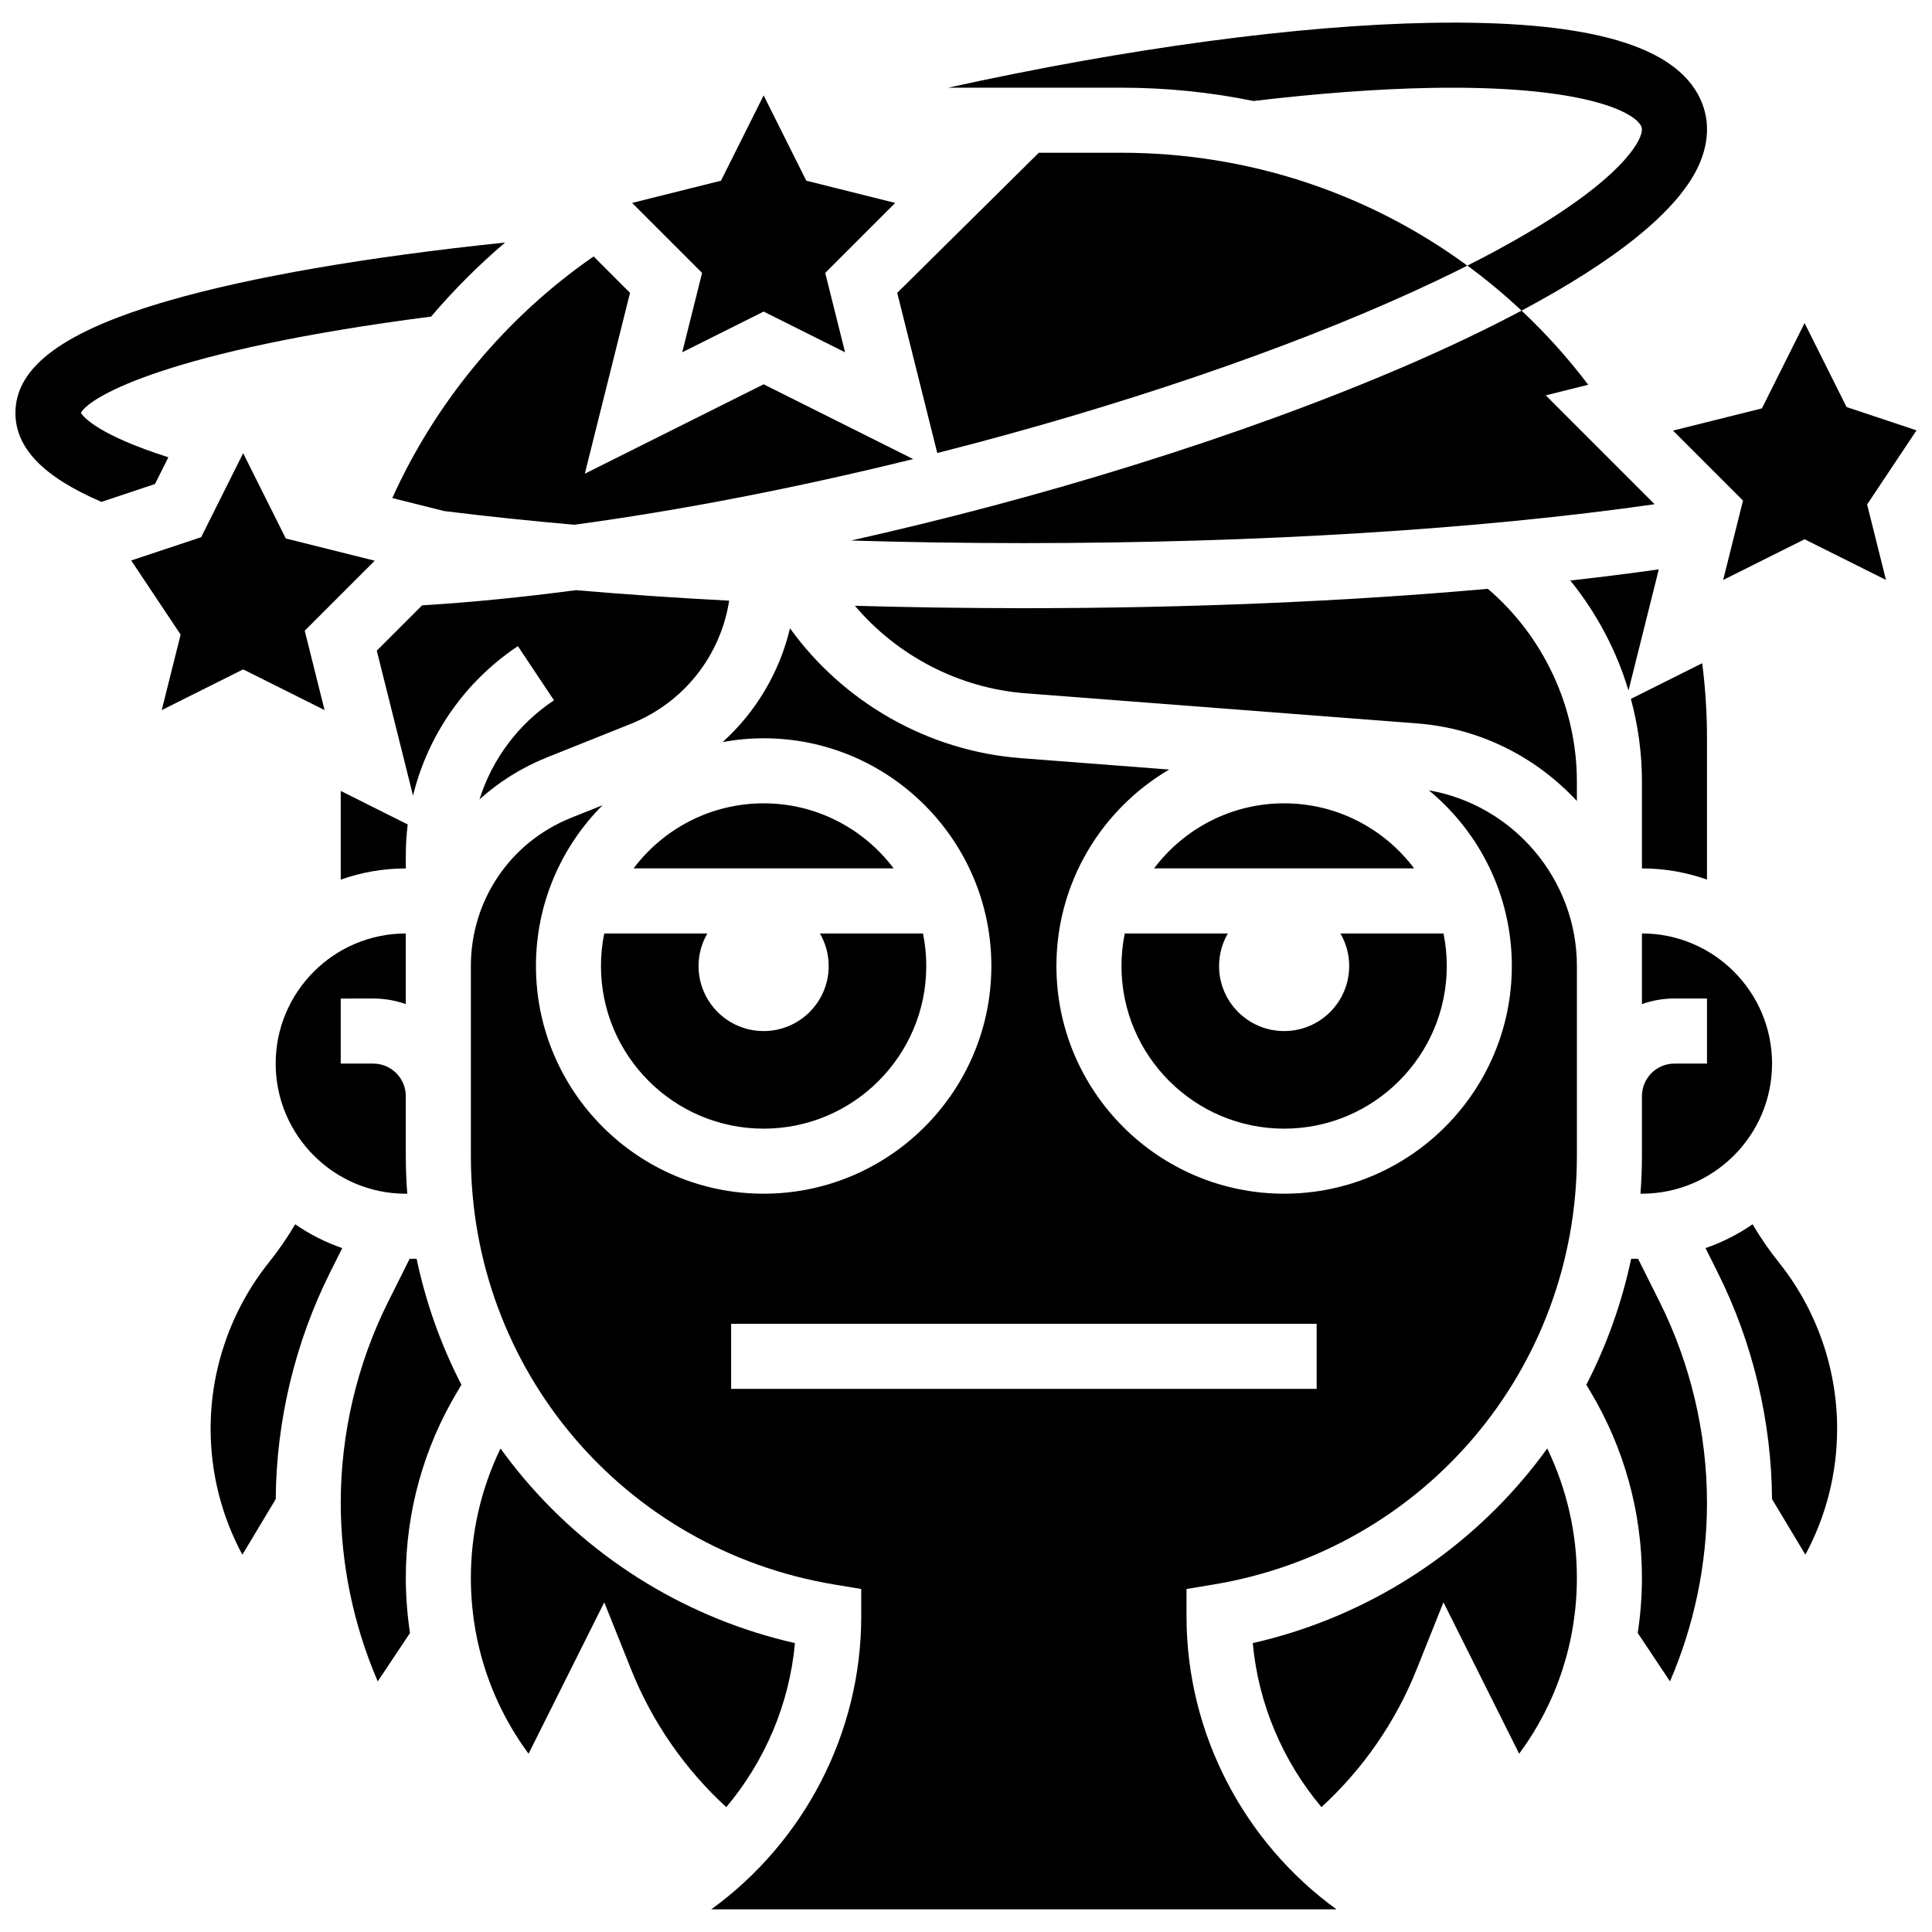
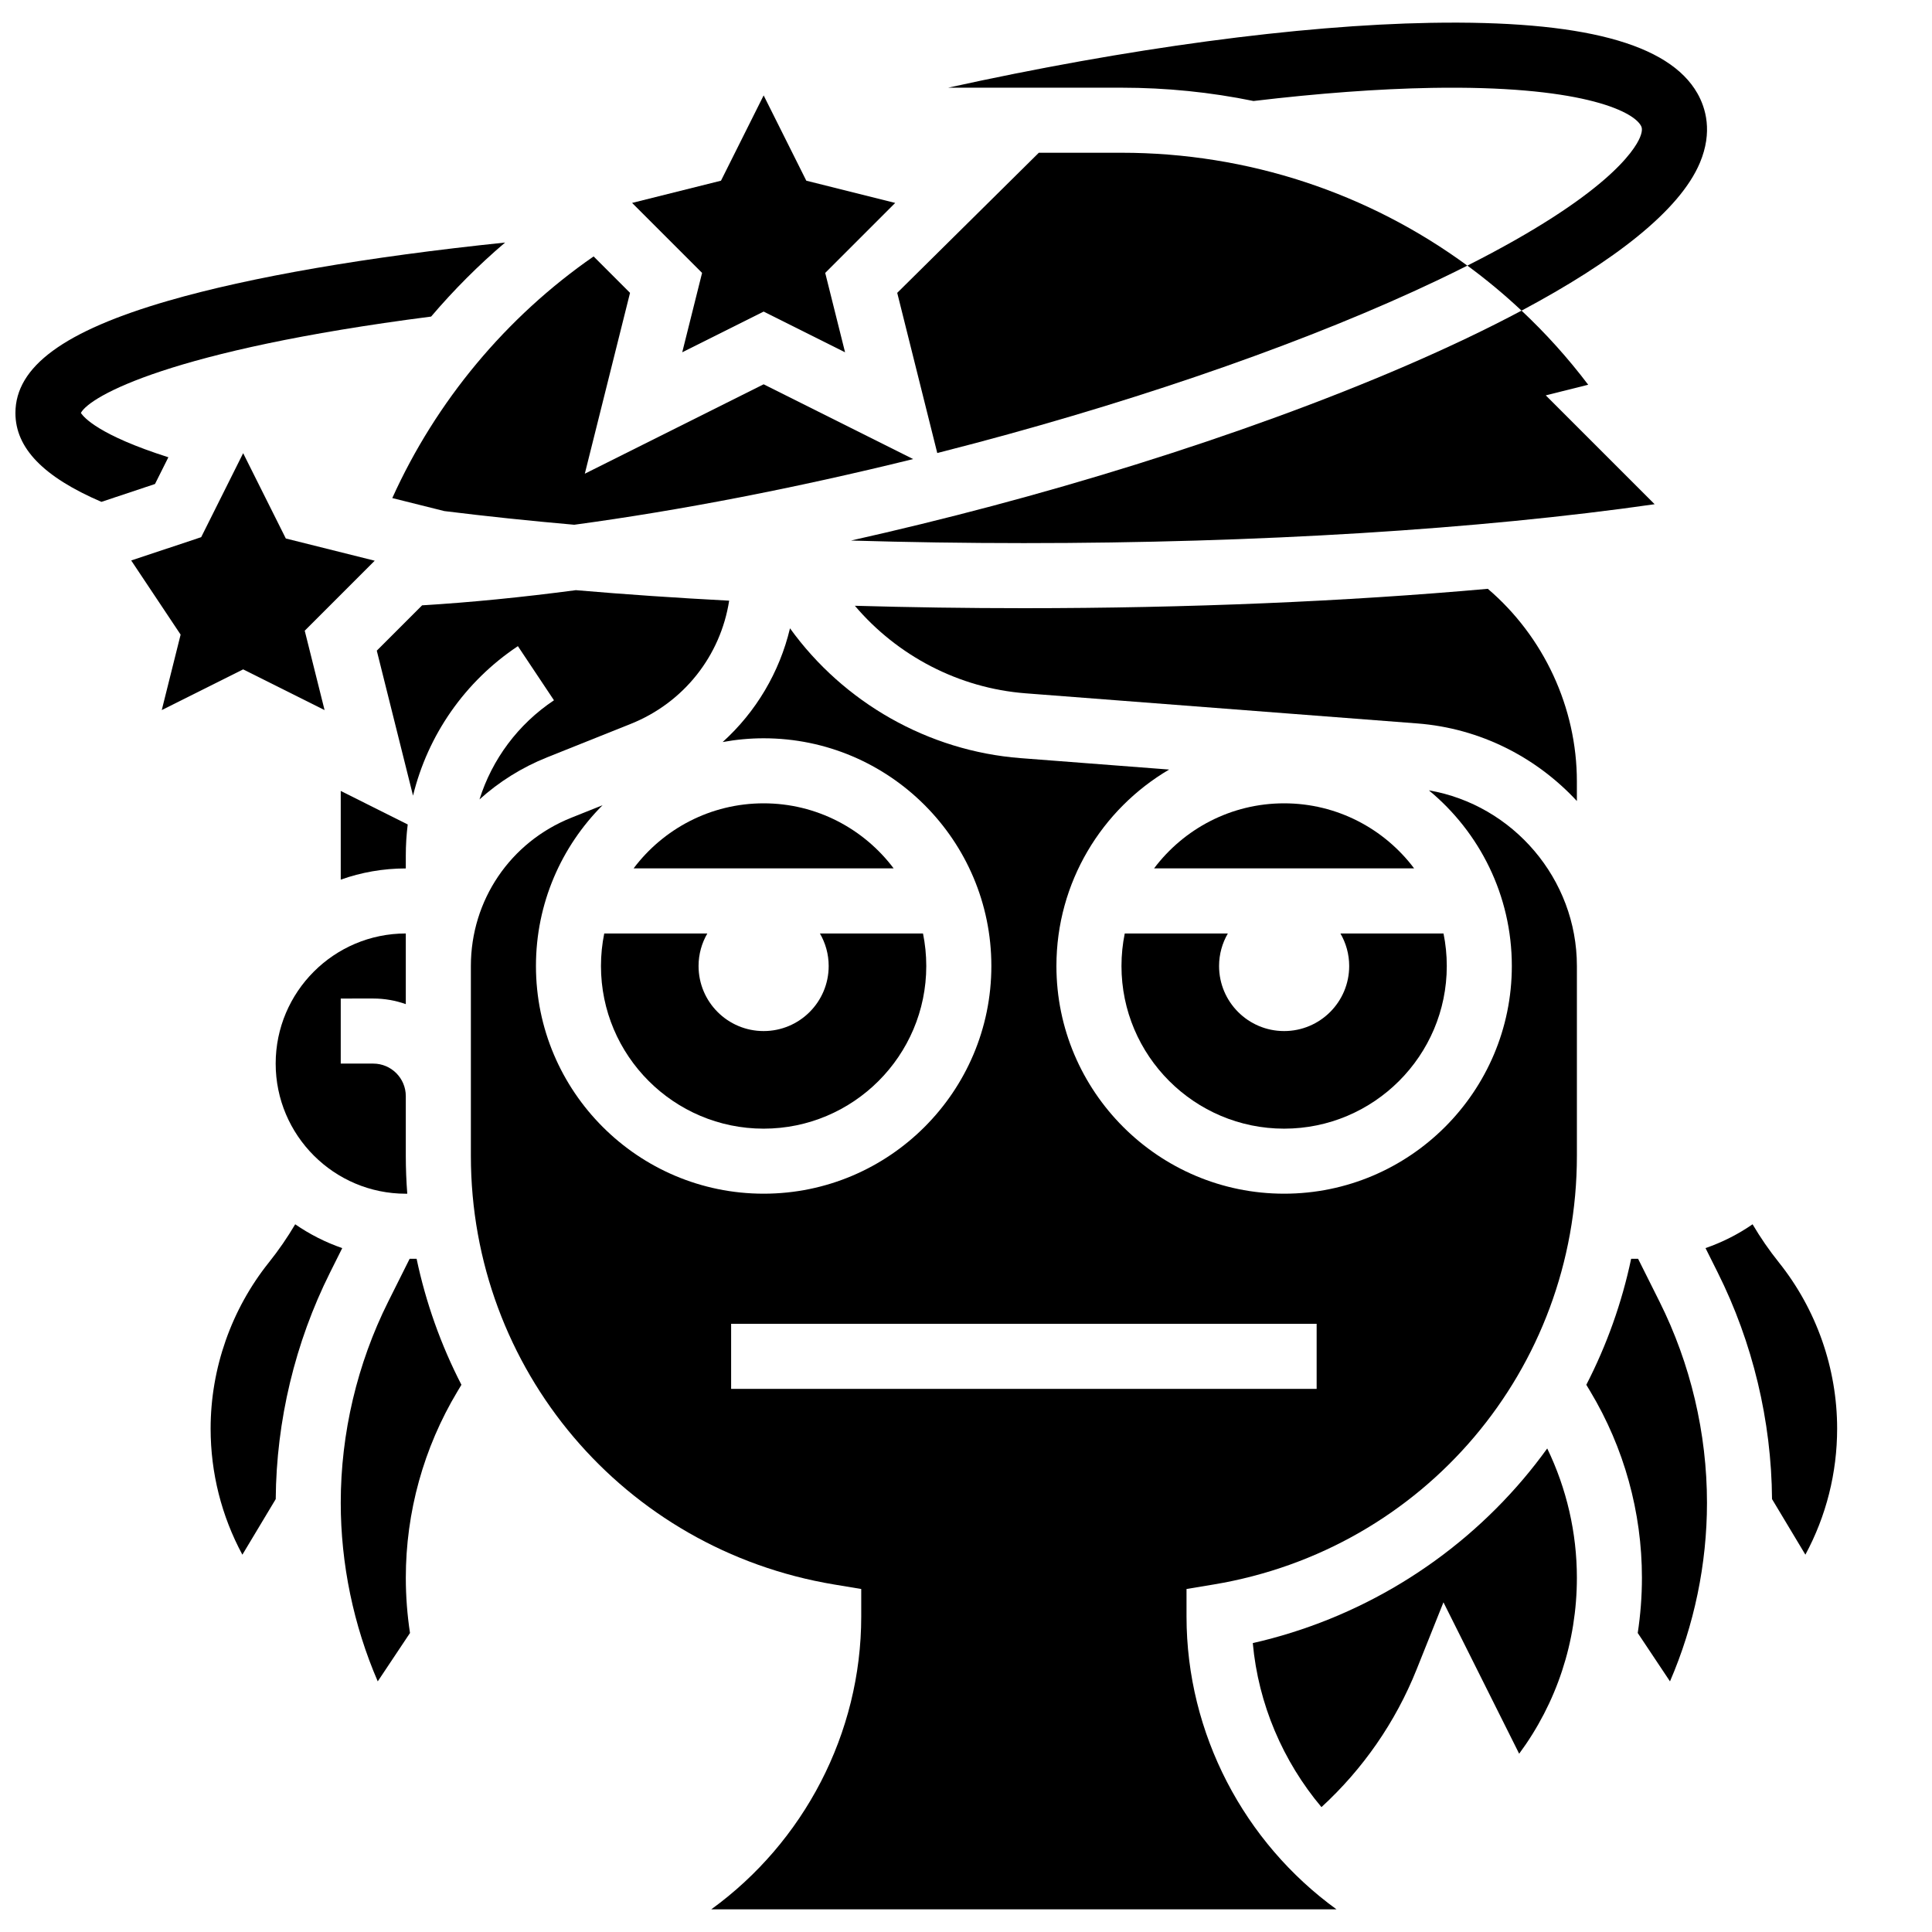
<svg xmlns="http://www.w3.org/2000/svg" width="800px" height="800px" version="1.1" viewBox="144 144 512 512">
  <defs>
    <clipPath id="b">
      <path d="m587 229h64.902v69h-64.902z" />
    </clipPath>
    <clipPath id="a">
      <path d="m148.09 208h129.91v69h-129.91z" />
    </clipPath>
  </defs>
-   <path d="m354.67 579.44c-27.91-6.336-53.168-21.613-71.75-43.547-2.203-2.602-4.293-5.285-6.277-8.035-5.152 10.656-7.859 22.363-7.859 34.254 0 17.016 5.367 33.207 15.293 46.645l20.062-40.125 7.129 17.824c5.562 13.902 14.207 26.367 25.203 36.453 10.203-12.141 16.727-27.273 18.199-43.469z" />
  <path d="m252.56 477.59-5.676 11.352c-8.23 16.465-12.582 34.898-12.582 53.305 0 16.215 3.375 32.445 9.805 47.336l8.547-12.824c-0.727-4.801-1.109-9.691-1.109-14.641 0-17.383 4.727-34.449 13.672-49.355l1.066-1.781c-5.434-10.543-9.43-21.781-11.879-33.391z" />
  <path d="m547.75 535.89c-18.578 21.934-43.836 37.211-71.75 43.547 1.473 16.191 7.996 31.328 18.199 43.469 10.996-10.086 19.641-22.547 25.203-36.453l7.129-17.824 20.062 40.125c9.93-13.434 15.297-29.625 15.297-46.641 0-11.895-2.707-23.602-7.859-34.258-1.988 2.75-4.078 5.434-6.281 8.035z" />
  <path d="m222.23 468.45c-2.078 3.516-4.398 6.891-6.957 10.09-9.969 12.457-15.457 28.102-15.457 44.055 0 11.738 2.891 23.168 8.414 33.414l8.84-14.734c0.152-20.746 5.113-41.484 14.391-60.039l3.234-6.473c-4.461-1.543-8.648-3.676-12.465-6.312z" />
  <path d="m242.92 408.62c3.023 0 5.922 0.527 8.621 1.484v-18.723c-19.016 0-34.484 15.469-34.484 34.484 0 19.016 15.469 34.484 34.484 34.484h0.391c-0.254-3.336-0.391-6.684-0.391-10.047v-15.816c0-4.754-3.867-8.621-8.621-8.621h-8.621v-17.242z" />
  <path d="m208.44 321.39 21.574 10.789-5.258-21.035 18.547-18.547-23.559-5.891-11.305-22.605-11.125 22.254-18.543 6.18 13.094 19.645-5 20z" />
  <path d="m324.8 237.36 21.574-10.789 21.574 10.789-5.258-21.035 18.547-18.547-23.559-5.891-11.305-22.605-11.305 22.605-23.559 5.891 18.547 18.547z" />
  <path d="m522.67 353.45c13.414 11.078 21.98 27.828 21.98 46.547 0 33.273-27.07 60.344-60.344 60.344-33.273 0-60.344-27.07-60.344-60.344 0-22.164 12.02-41.562 29.871-52.055l-39.355-3.027c-24.508-1.883-46.938-14.738-61.121-34.406-2.785 11.688-9.023 22.16-17.844 30.141 3.527-0.645 7.152-0.996 10.863-0.996 33.273 0 60.344 27.07 60.344 60.344s-27.07 60.344-60.344 60.344-60.344-27.07-60.344-60.344c0-16.613 6.75-31.68 17.648-42.602l-8.293 3.316c-16.164 6.465-26.602 21.883-26.602 39.285v50.297c0 56.539 40.477 104.32 96.246 113.61l7.203 1.199v7.305c0 31.047-15.285 59.855-39.742 77.586h165.69c-24.453-17.73-39.742-46.539-39.742-77.586v-7.305l7.203-1.199c55.773-9.293 96.25-57.074 96.25-113.61v-50.297c0-23.039-16.906-42.688-39.223-46.547zm-29.746 158.62h-155.17v-17.242h155.17z" />
  <path d="m234.3 353.61v23.5c5.398-1.914 11.195-2.965 17.242-2.965v-3.398c0-2.781 0.172-5.539 0.508-8.258z" />
  <path d="m346.37 356.89c-14.07 0-26.586 6.777-34.461 17.242h68.918c-7.871-10.461-20.387-17.242-34.457-17.242z" />
  <path d="m578.11 477.59h-1.84c-2.449 11.613-6.445 22.848-11.879 33.391l1.066 1.781c8.941 14.906 13.672 31.973 13.672 49.355 0 4.949-0.383 9.84-1.113 14.641l8.547 12.824c6.43-14.891 9.805-31.125 9.805-47.336 0-18.406-4.352-36.84-12.582-53.305z" />
  <path d="m304.13 391.38c-0.566 2.785-0.867 5.668-0.867 8.621 0 23.766 19.336 43.105 43.105 43.105 23.766 0 43.105-19.336 43.105-43.105 0-2.953-0.301-5.836-0.867-8.621h-27.32c1.473 2.539 2.324 5.477 2.324 8.621 0 9.523-7.719 17.242-17.242 17.242-9.523 0-17.242-7.719-17.242-17.242 0-3.144 0.855-6.082 2.324-8.621z" />
-   <path d="m576.2 329.21c1.918 7.082 2.93 14.434 2.93 21.867v23.062c6.043 0 11.844 1.051 17.242 2.965v-37.449c0-6.66-0.43-13.32-1.27-19.898z" />
  <g clip-path="url(#b)">
-     <path d="m651.9 258.05-18.543-6.18-11.125-22.254-11.305 22.609-23.559 5.887 18.547 18.547-5.258 21.035 21.574-10.785 21.574 10.785-5-20z" />
-   </g>
+     </g>
  <path d="m608.45 468.45c-3.816 2.637-8.008 4.766-12.469 6.309l3.234 6.473c9.277 18.555 14.238 39.297 14.391 60.039l8.84 14.734c5.523-10.246 8.414-21.672 8.414-33.414 0-15.953-5.488-31.598-15.453-44.055-2.559-3.195-4.879-6.566-6.957-10.086z" />
-   <path d="m587.75 425.86c-4.754 0-8.621 3.867-8.621 8.621v15.816c0 3.363-0.137 6.715-0.391 10.047l0.391-0.004c19.016 0 34.484-15.469 34.484-34.484s-15.469-34.484-34.484-34.484v18.723c2.699-0.957 5.598-1.484 8.621-1.484h8.621v17.242z" />
  <path d="m442.07 391.38c-0.566 2.785-0.867 5.668-0.867 8.621 0 23.766 19.336 43.105 43.105 43.105 23.766 0 43.105-19.336 43.105-43.105 0-2.953-0.301-5.836-0.867-8.621h-27.32c1.473 2.539 2.324 5.477 2.324 8.621 0 9.523-7.719 17.242-17.242 17.242-9.523 0-17.242-7.719-17.242-17.242 0-3.144 0.855-6.082 2.324-8.621z" />
  <path d="m484.3 356.89c-14.07 0-26.586 6.777-34.461 17.242h68.918c-7.867-10.461-20.383-17.242-34.457-17.242z" />
  <g clip-path="url(#a)">
    <path d="m188.62 265.18c-18.48-5.883-22.453-10.602-23.184-11.758 2.371-4.398 23.66-16.621 92.816-25.527 5.996-7.039 12.539-13.605 19.605-19.621-36.668 3.809-67.488 9.129-89.23 15.426-27.656 8.008-40.539 17.461-40.539 29.75 0 9.246 7.34 16.906 22.785 23.547l14.203-4.734z" />
  </g>
  <path d="m296.61 300.4c-14.301 1.895-27.961 3.246-40.746 4.019l-12.012 12.012 9.605 38.426c3.918-16.043 13.699-30.23 27.789-39.621l9.562 14.348c-9.527 6.352-16.398 15.66-19.738 26.273 5.152-4.652 11.172-8.457 17.91-11.152l22.176-8.867c14.066-5.629 23.797-18.047 26.078-32.652-13.965-0.734-27.543-1.66-40.625-2.785z" />
  <path d="m369.52 287.25c14.977 0.445 30.281 0.68 45.816 0.68 61.906 0 120.69-3.641 167.16-10.305l-28.852-28.852 11.246-2.812c-5.371-7.098-11.289-13.656-17.668-19.641-36.992 19.711-89.828 38.367-140.21 51.75-12.578 3.344-25.113 6.406-37.492 9.18z" />
  <path d="m261.75 279.44c10.988 1.367 22.492 2.578 34.43 3.625 28.051-3.793 58.617-9.703 89.816-17.41l-39.625-19.812-47.391 23.695 11.984-47.93-9.652-9.652c-23.207 16.074-41.773 38.402-53.352 64.035z" />
  <path d="m419.3 184.48-37.527 37.129 10.613 42.449c3.391-0.863 6.789-1.746 10.191-2.648 46.332-12.305 89.73-27.598 122.2-43.055 2.844-1.352 5.527-2.672 8.082-3.961-26.168-19.203-58.062-29.914-91.668-29.914z" />
-   <path d="m575.57 326.99 8.027-32.102c-7.523 1.062-15.352 2.047-23.453 2.953 6.984 8.613 12.238 18.543 15.426 29.148z" />
  <path d="m538.29 300.04c-37.449 3.352-79.469 5.137-122.95 5.137-15.172 0-30.129-0.223-44.789-0.641 11.266 13.277 27.574 21.84 45.25 23.199l103.8 7.984c16.695 1.285 31.578 8.988 42.289 20.559v-5.199c0-19.559-8.773-38.391-23.602-51.039z" />
  <path d="m532.87 214.39c5.004 3.672 9.797 7.656 14.355 11.934 24.414-13.012 41.93-26.48 47.27-39.203 3.434-8.18 1.535-14.504-0.66-18.371-7.547-13.285-30.672-19.41-70.711-18.699-34.961 0.617-80.332 6.719-127.86 17.188h45.93c11.895 0 23.602 1.191 35.004 3.527 17.148-2.039 33.09-3.227 47.223-3.477 38.887-0.672 53.129 5.949 55.418 9.977 0.203 0.359 0.625 1.102-0.246 3.184-1.414 3.367-8.816 15.293-45.727 33.941z" />
</svg>